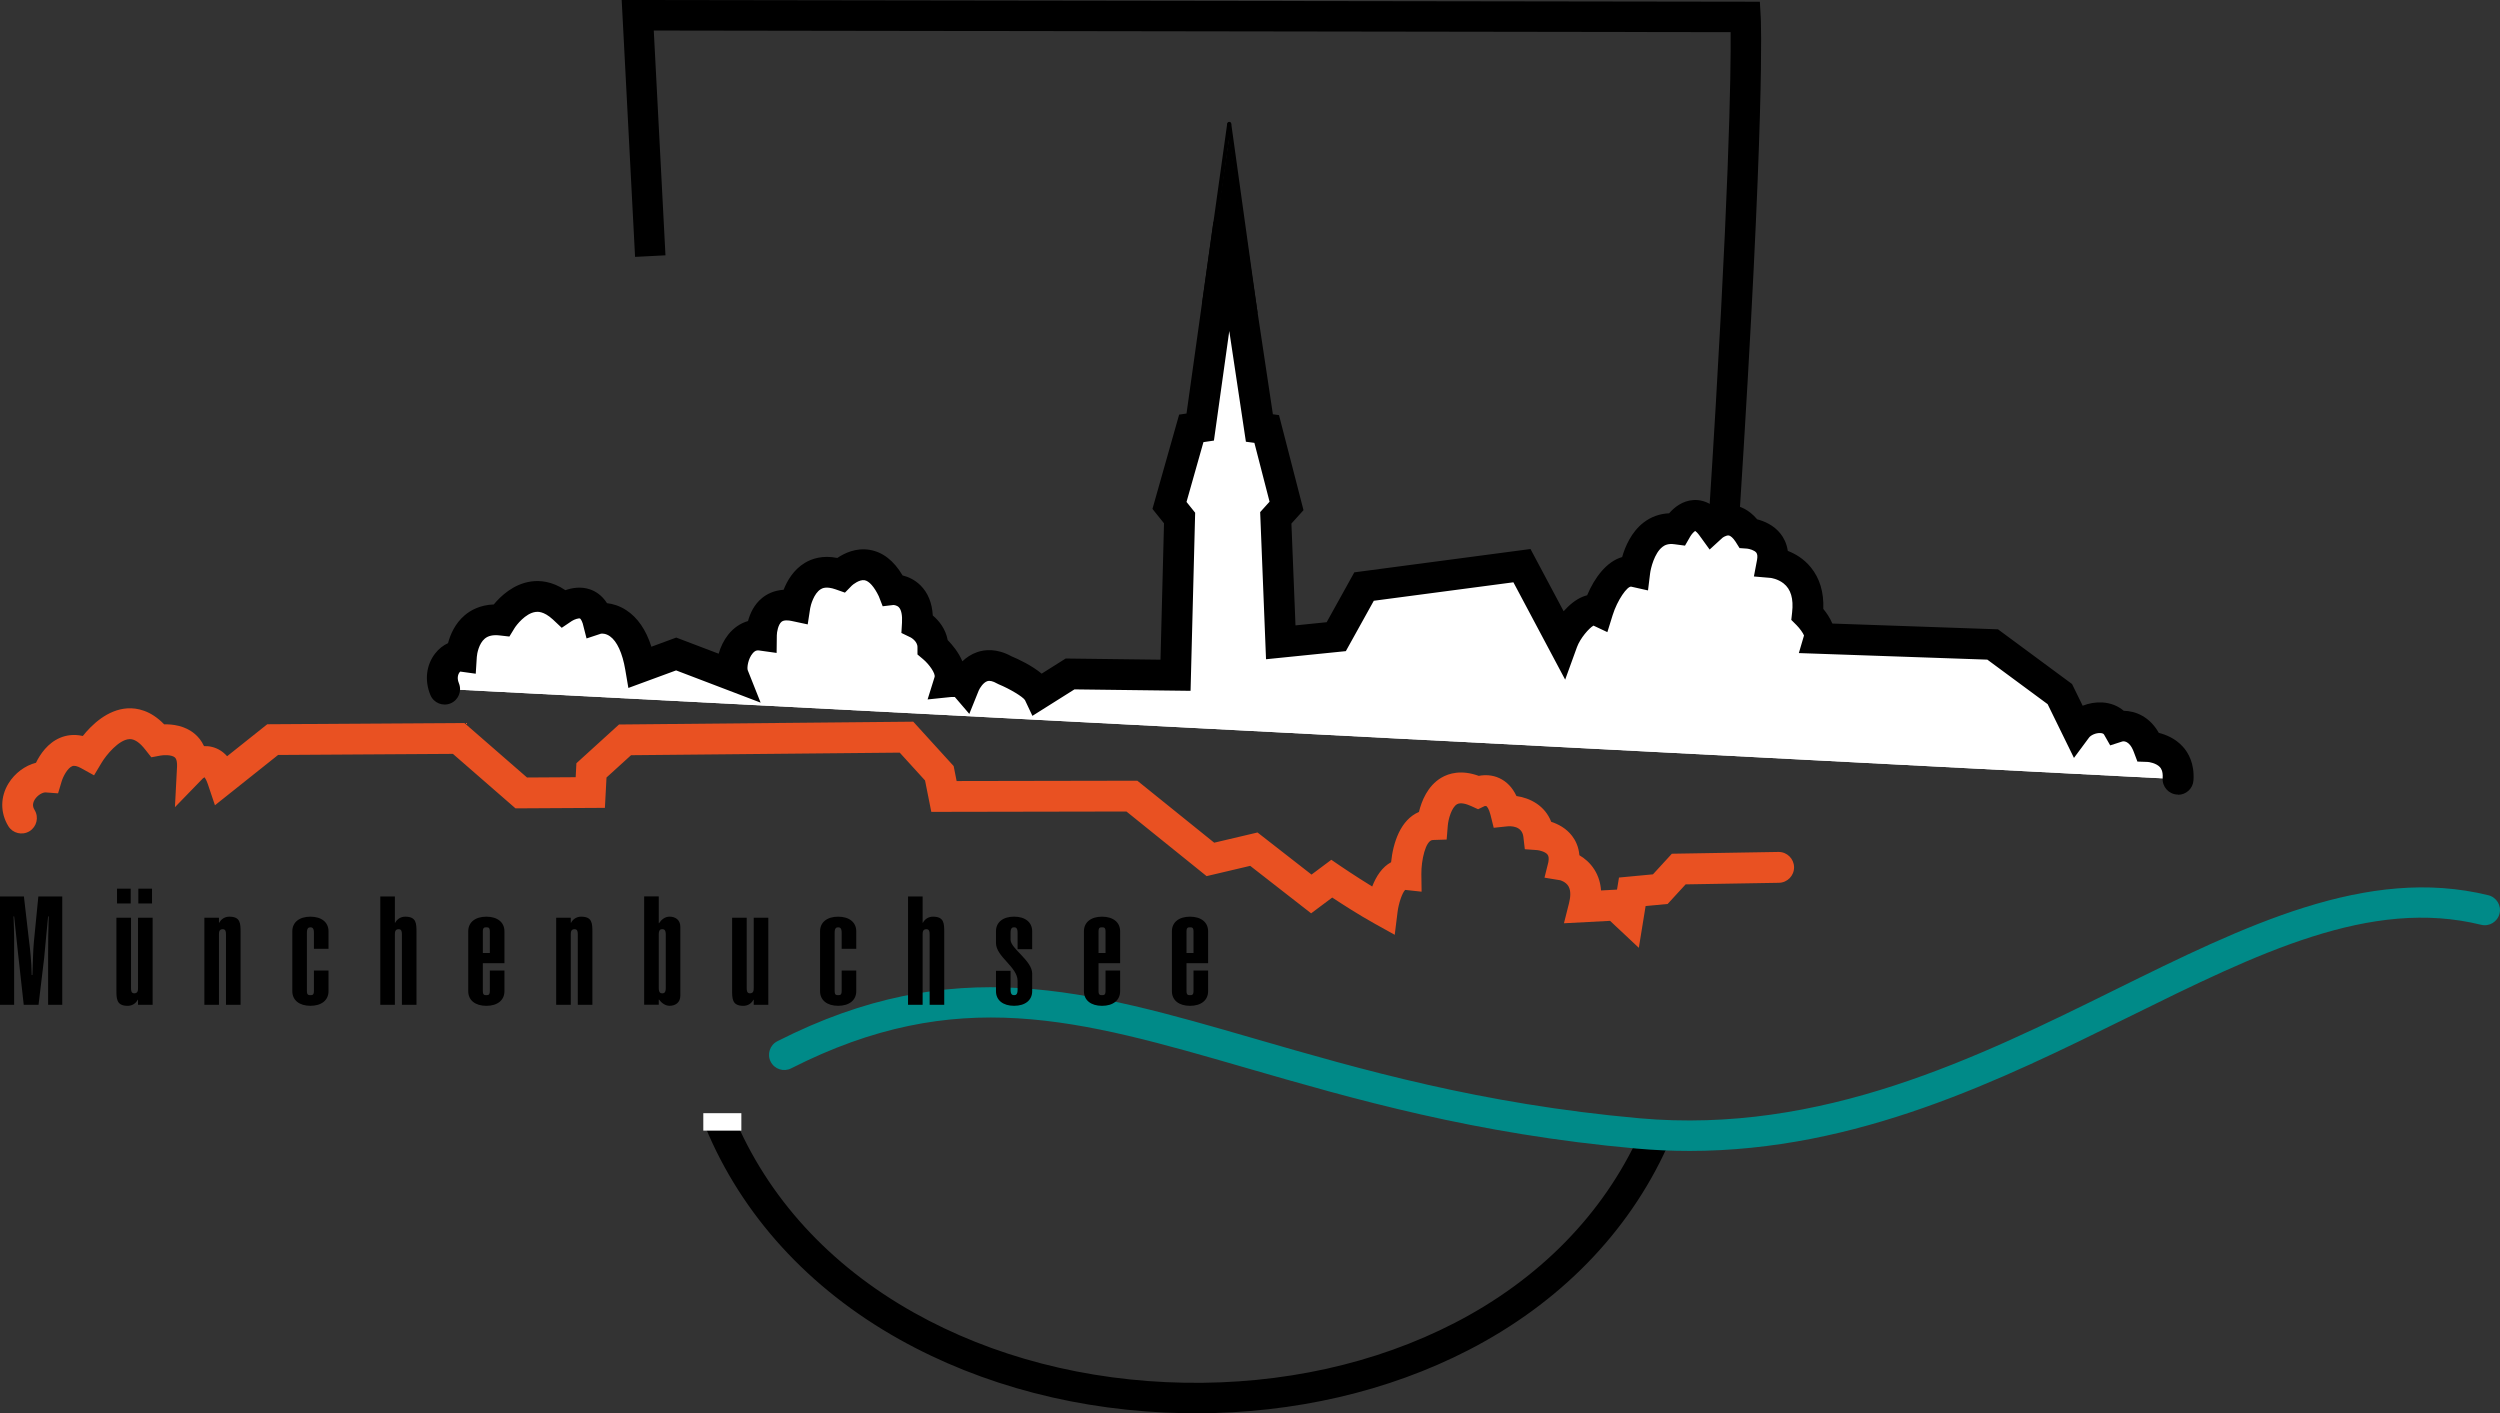
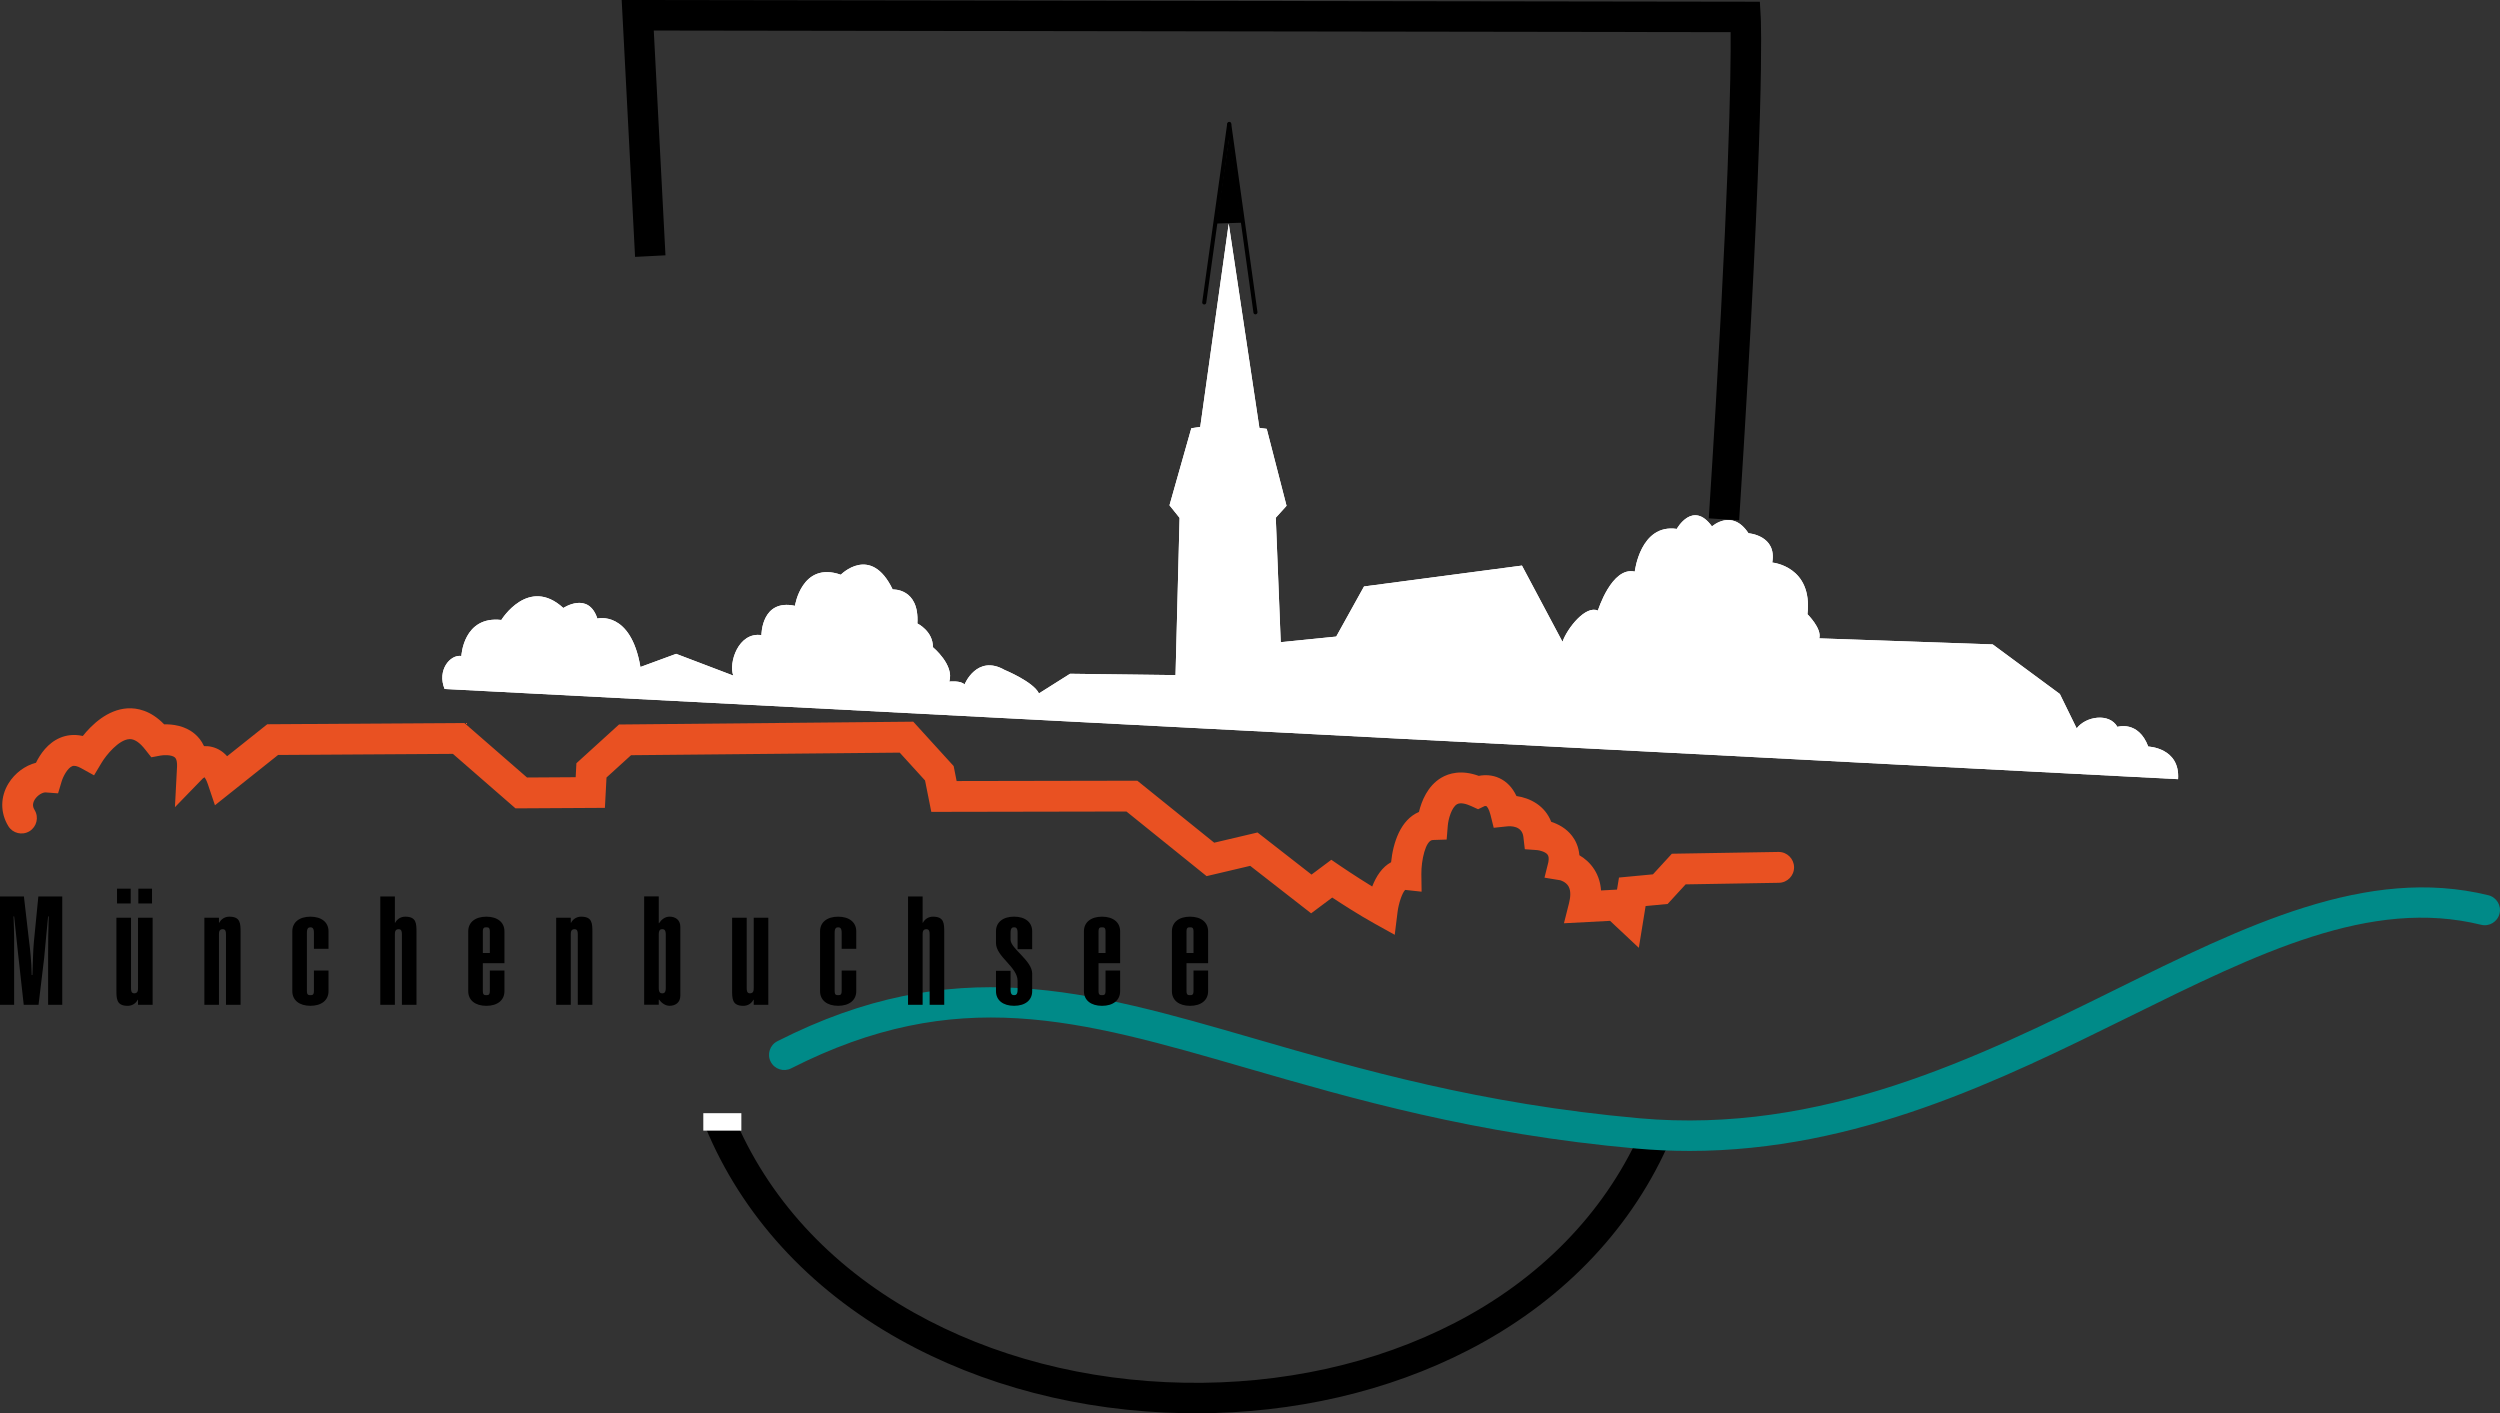
<svg xmlns="http://www.w3.org/2000/svg" id="Layer_1" viewBox="0 0 827.2 467.62">
  <rect x="0" y="0" width="827.2" height="467.62" fill="#333333" stroke="none" />
  <path d="M582.57,5.31l-.27-4.74L205.7,0l.28,5.31s1.76,33.82,4.15,79.69l10.06-.52c-1.82-35.11-3.28-63.15-3.87-74.38l356.31,.54c.11,12.71-.37,54.1-7.23,160.87l10.05,.65c8.73-135.82,7.2-165.64,7.13-166.84Z" />
  <path d="M395.62,467.62c-1.29,0-2.58-.01-3.88-.03-34.2-.6-66.82-9.08-94.33-24.52-29.84-16.75-51.98-41.02-64.03-70.2l9.31-3.84c11.17,27.07,31.8,49.63,59.65,65.26,26.06,14.63,57.04,22.66,89.58,23.23,32.28,.57,63.18-6.27,89.38-19.78,28.02-14.44,49.18-36.05,61.2-62.48l9.17,4.17c-12.96,28.51-35.7,51.78-65.75,67.27-26.62,13.72-57.77,20.93-90.29,20.93Z" />
  <path d="M720.68,257.81c.7-10.41-9.87-10.79-9.87-10.79-3.29-8.74-10.2-6.51-10.2-6.51-2.72-4.77-10.54-3.46-13.48,.5l-5.57-11.38-22.22-16.41-57.38-2c.94-3.21-3.91-7.99-3.91-7.99,1.81-15.91-11.65-17.09-11.65-17.09,1.61-9.01-7.87-9.7-7.87-9.7-5.44-8.31-12.07-2.25-12.07-2.25-6.36-8.78-11.65,.82-11.65,.82-12.08-1.78-13.9,14.12-13.9,14.12-7.64-1.75-12.2,12.91-12.2,12.91-3.96-1.86-10,5.59-11.72,10.31l-13.41-25.21-52.25,6.91-9.2,16.58-18.36,1.86-1.64-41.19,3.56-3.94-6.56-25.46-2.42-.32-10.15-67.59-9.43,67.27-2.95,.44-7.22,25.49,3.34,4.16-1.34,52.03-34.89-.44-10.31,6.5c-1.81-3.84-11.36-7.77-11.36-7.77-9.2-5.25-13.26,4.82-13.26,4.82-1.21-1.39-5.04-.96-5.04-.96,1.73-5.49-5.42-11.38-5.42-11.38,.05-5.35-5.14-7.85-5.14-7.85,.7-11.78-8.17-11.25-8.17-11.25-7.22-15.05-17.17-4.88-17.17-4.88-12.91-4.55-15.17,10.29-15.17,10.29-11.16-2.38-11.09,9.7-11.09,9.7-7.65-1.14-10.94,9.25-9.3,13.39l-18.92-7.2-11.82,4.35c-3.21-18.85-14.25-16.03-14.25-16.03-2.99-9.06-11.26-3.49-11.26-3.49-11.58-10.62-20.51,3.96-20.51,3.96-12.6-1.44-13.23,11.92-13.23,11.92-3.76-.55-8.09,4.77-5.54,10.91" style="fill:#fff;" />
  <g>
    <path d="M720.68,257.81c.7-10.41-9.87-10.79-9.87-10.79-3.29-8.74-10.2-6.51-10.2-6.51-2.72-4.77-10.54-3.46-13.48,.5l-5.57-11.38-22.22-16.41-57.38-2c.94-3.21-3.91-7.99-3.91-7.99,1.81-15.91-11.65-17.09-11.65-17.09,1.61-9.01-7.87-9.7-7.87-9.7-5.44-8.31-12.07-2.25-12.07-2.25-6.36-8.78-11.65,.82-11.65,.82-12.08-1.78-13.9,14.12-13.9,14.12-7.64-1.75-12.2,12.91-12.2,12.91-3.96-1.86-10,5.59-11.72,10.31l-13.41-25.21-52.25,6.91-9.2,16.58-18.36,1.86-1.64-41.19,3.56-3.94-6.56-25.46-2.42-.32-10.15-67.59-9.43,67.27-2.95,.44-7.22,25.49,3.34,4.16-1.34,52.03-34.89-.44-10.31,6.5c-1.81-3.84-11.36-7.77-11.36-7.77-9.2-5.25-13.26,4.82-13.26,4.82-1.21-1.39-5.04-.96-5.04-.96,1.73-5.49-5.42-11.38-5.42-11.38,.05-5.35-5.14-7.85-5.14-7.85,.7-11.78-8.17-11.25-8.17-11.25-7.22-15.05-17.17-4.88-17.17-4.88-12.91-4.55-15.17,10.29-15.17,10.29-11.16-2.38-11.09,9.7-11.09,9.7-7.65-1.14-10.94,9.25-9.3,13.39l-18.92-7.2-11.82,4.35c-3.21-18.85-14.25-16.03-14.25-16.03-2.99-9.06-11.26-3.49-11.26-3.49-11.58-10.62-20.51,3.96-20.51,3.96-12.6-1.44-13.23,11.92-13.23,11.92-3.76-.55-8.09,4.77-5.54,10.91" style="fill:#fff;" />
-     <path d="M720.68,262.91c-.12,0-.23,0-.35-.01-2.81-.19-4.94-2.62-4.75-5.44,.17-2.43-.64-3.32-.9-3.62-1.22-1.35-3.64-1.72-4.06-1.73l-3.39-.12-1.2-3.18c-1.53-4.07-3.63-3.53-3.86-3.45l-3.95,1.27-2.05-3.6c-.2-.35-.75-.45-1.18-.47-1.52-.1-3.18,.7-3.77,1.49l-4.99,6.73-8.71-17.79-19.95-14.73-62.37-2.17,1.71-5.82c-.3-.8-1.43-2.38-2.47-3.42l-1.74-1.74,.27-2.46c.52-4.56-.41-7.71-2.83-9.62-1.94-1.53-4.23-1.81-4.25-1.81l-5.56-.48,1.04-5.49c.2-1.11,.12-1.9-.23-2.37-.64-.85-2.36-1.28-3.04-1.35l-2.52-.18-1.32-2.11c-.81-1.23-1.63-1.98-2.28-2.06-.84-.1-1.98,.69-2.08,.79l-4.22,3.86-3.35-4.63c-.69-.96-1.19-1.36-1.43-1.52-.47,.29-1.23,1.13-1.64,1.85l-1.73,3.01-3.46-.46c-2.15-.31-3.29,.33-3.97,.85-2.73,2.08-3.92,7.19-4.12,8.82l-.69,5.61-5.52-1.24c-1.29-.3-4.63,4.42-6.19,9.45l-1.74,5.59-4.59-2.16c-1.49,.84-4.4,4.2-5.46,7.1l-3.91,10.78-17.13-32.21-46.19,6.11-9.25,16.67-26.41,2.68-1.94-48.68,3.11-3.45-5.02-19.47-2.81-.37-5.5-36.64-5.08,36.26-3.47,.51-5.6,19.79,2.86,3.57-1.52,58.93-38.42-.48-13.91,8.76-2.46-5.21c-.69-1.1-4.94-3.68-8.69-5.23l-.59-.29c-1.33-.76-2.4-1.01-3.2-.74-1.32,.44-2.47,2.27-2.82,3.08l-3.12,7.74-4.8-5.6c-.39-.02-.89-.02-1.27,.02l-7.73,.8,2.31-7.41c.37-1.16-1.79-4.23-3.81-5.92l-1.85-1.55v-2.42c.02-1.99-2.22-3.2-2.24-3.21l-3.08-1.49,.2-3.42c.14-2.42-.22-4.22-1.03-5.07-.62-.65-1.56-.75-1.81-.76l-3.55,.42-1.29-3.31c-1.5-3.13-3.22-5.07-4.72-5.31-1.71-.28-3.88,1.46-4.21,1.79l-2.27,2.32-3.07-1.08c-3.17-1.12-4.5-.32-4.93-.06-2.3,1.38-3.36,5.39-3.5,6.3l-.82,5.35-5.29-1.13c-1.09-.23-2.56-.38-3.35,.25-1.15,.92-1.57,3.46-1.58,4.47l-.07,5.85-5.78-.81c-.57-.08-1.25-.09-2.12,.92-1.56,1.81-1.93,4.76-1.67,5.57l4.28,10.77-27.97-10.67-15.79,5.81-1.03-6.05c-.93-5.48-2.73-9.41-5.07-11.05-1.37-.97-2.61-.91-2.96-.86l-4.78,1.58-1.26-4.95c-.41-1.25-.84-1.63-.91-1.65-.44-.16-1.83,.27-2.7,.83l-3.34,2.25-2.92-2.75c-3.12-2.86-5.13-2.58-5.79-2.49-3.3,.46-6.29,4.34-6.91,5.35l-1.7,2.78-3.23-.37c-2.16-.25-3.76,.1-4.91,1.06-1.96,1.64-2.57,4.94-2.64,6.07l-.35,5.54-5.12-.71c-.46,.38-1.33,1.76-.46,3.85,1.08,2.6-.15,5.59-2.75,6.67-2.6,1.08-5.59-.15-6.67-2.75-1.99-4.79-1.4-9.94,1.58-13.77,1.2-1.53,2.66-2.69,4.25-3.4,.74-2.8,2.29-6.48,5.52-9.23,1.92-1.63,5.04-3.41,9.62-3.58,2.27-2.75,6.52-6.78,12.35-7.6,2.82-.4,6.89-.12,11.34,2.88,2.19-.77,5.14-1.29,8.14-.27,1.74,.6,3.92,1.87,5.64,4.57,1.85,.21,4.08,.83,6.35,2.31,3.76,2.44,6.55,6.5,8.33,12.1l8.22-3.03,14.04,5.34c.64-2.28,1.71-4.49,3.16-6.31,1.78-2.25,4.05-3.78,6.55-4.5,.67-2.5,2-5.47,4.67-7.64,1.51-1.23,3.83-2.49,7.11-2.71,1.16-2.96,3.28-6.65,7.05-8.91,2.26-1.36,5.84-2.6,10.72-1.61,2.36-1.6,6.17-3.43,10.67-2.69,4.35,.72,8.01,3.56,10.92,8.47,1.81,.45,4.02,1.38,5.95,3.31,2.45,2.45,3.81,5.79,4.05,9.95,2.13,1.78,4.26,4.51,4.93,8.14,1.49,1.51,3.6,4,4.85,7.02,1.28-1.22,2.89-2.34,4.87-3.03,2.5-.87,6.48-1.32,11.33,1.34,2.41,1.01,6.75,3.04,10.04,5.77l7.95-5.01,31.37,.39,1.16-45.13-3.82-4.76,8.83-31.2,2.44-.36,8.9-63.49,10.1-.05,9.58,63.79,2.02,.27,8.11,31.45-4,4.44,1.35,33.69,10.31-1.05,9.15-16.5,58.3-7.72,10.96,20.59c1.82-2.05,3.97-3.84,6.28-4.79,.52-.21,1.02-.38,1.5-.5,2.44-5.78,6.4-11.16,11.58-12.64,1-3.49,3.05-8.31,7.12-11.44,2.44-1.88,5.32-2.91,8.43-3.04,1.68-1.94,4.38-4.15,8.04-4.38,1.89-.12,4.43,.29,7.07,2.39,1.63-.62,3.63-1.03,5.85-.75,2.23,.28,5.32,1.36,8.17,4.74,2.25,.57,5.49,1.88,7.77,4.81,.98,1.26,2,3.11,2.36,5.63,2.39,.92,5.26,2.55,7.61,5.43,2.96,3.62,4.35,8.25,4.14,13.77,1.03,1.25,2.21,2.94,2.99,4.84l54.81,1.91,24.5,18.1,3.52,7.18c2.05-.81,4.3-1.21,6.5-1.08,2.75,.16,5.2,1.14,7.09,2.76,3.9,.06,8.58,1.93,11.6,7.3,2.36,.59,5.51,1.86,7.97,4.59,1.81,2,3.88,5.57,3.5,11.14-.18,2.69-2.42,4.76-5.09,4.76ZM151.9,222.1s.02,0,.02,0h-.02Zm445.07-11.62h0s0,0,0,0Zm-36.25-34.92h0Z" />
  </g>
  <path d="M398.45,100.74s-.06,0-.09,0c-.37-.05-.62-.39-.57-.76l8.27-59.08c.05-.37,.39-.62,.76-.57,.37,.05,.62,.39,.57,.76l-8.27,59.08c-.05,.34-.33,.58-.66,.58Z" />
  <path d="M415.4,104.02c-.33,0-.62-.24-.66-.58l-8.66-62.18c-.05-.37,.21-.71,.57-.76,.37-.05,.71,.21,.76,.57l8.66,62.18c.05,.37-.21,.71-.57,.76-.03,0-.06,0-.09,0Z" />
  <polygon points="402.56 73.96 406.77 44.94 410.87 73.69 402.56 73.96" />
  <path d="M559.03,380.82c-5.75,0-11.57-.25-17.5-.78-53.56-4.79-93.7-16.42-129.12-26.67-55.61-16.11-95.78-27.74-150.64,.13-2.48,1.26-5.51,.27-6.77-2.21-1.26-2.48-.27-5.51,2.21-6.77,58.4-29.68,102.36-16.95,158-.83,34.98,10.13,74.62,21.61,127.21,26.32,60.35,5.4,111.9-20.05,157.39-42.5,42.91-21.18,83.43-41.18,123.55-31.29,2.7,.67,4.35,3.39,3.68,6.09-.67,2.7-3.39,4.35-6.09,3.68-36.55-9.01-73.69,9.32-116.69,30.55-42.3,20.87-89.72,44.27-145.24,44.28Z" style="fill:#008a88;" />
  <path d="M542.26,313.62l-9.52-8.93-15.26,.8,1.69-6.71c.42-1.67,.73-3.99-.21-5.55-.91-1.51-2.73-1.98-2.75-1.98l-5.17-.85,1.27-5.09c.22-1.17,.14-2.01-.24-2.52-.71-.95-2.62-1.42-3.38-1.5l-4.16-.3-.48-4.13c-.47-3.66-4.25-3.55-5.4-3.43l-4.41,.47-1.07-4.3c-.52-2.07-1.19-2.79-1.39-2.88-.12-.06-.54,0-.55,0l-2.16,1.04-2.18-1c-1.51-.69-3.56-1.37-4.8-.65-1.77,1.04-2.87,4.86-3.05,7.12l-.37,4.56-4.58,.15c-2.4,.07-3.85,6.76-3.79,11.33l.08,5.77-5.44-.59c-.95,.92-2.16,4.39-2.52,7.34l-.93,7.52-6.62-3.68c-5.14-2.86-10.72-6.44-14.06-8.65l-6.98,5.22-20.16-15.71-14.43,3.4-26.52-21.38-64.57,.12-2.07-10.39-8.38-9.21-88.9,.85-8.12,7.38-.53,10.04-29.58,.17-20.71-18.03-57.85,.36-20.89,16.64-2.32-6.89c-.45-1.34-.87-2.04-1.12-2.37-.19,.1-.4,.24-.54,.36l-9.26,9.54,.7-13.48c.04-1.04-.06-2.41-.73-2.99-1.02-.88-3.56-.84-4.7-.62l-3.08,.58-1.95-2.47c-1.88-2.44-3.68-3.65-5.33-3.54-3.51,.2-7.67,5.3-9.13,7.74l-2.54,4.24-4.32-2.39c-1.25-.7-2.24-.91-2.93-.63-1.52,.62-2.97,3.36-3.47,5.02l-1.19,3.96-4.13-.31c-.85-.06-2.62,.8-3.59,2.38-.97,1.57-.49,2.72-.04,3.45,1.47,2.4,.71,5.54-1.69,7.01-2.4,1.47-5.55,.71-7.01-1.69-2.69-4.41-2.67-9.69,.06-14.12,2.12-3.44,5.51-5.92,9.1-6.84,1.36-2.8,3.88-6.57,8.05-8.29,1.78-.74,4.33-1.28,7.44-.57,2.91-3.64,8.13-8.74,14.77-9.14,3.16-.19,7.67,.65,12.15,5.29,2.81-.06,6.9,.42,10.13,3.16,1.06,.9,2.21,2.2,3.06,4.05,.84-.04,1.72,.03,2.64,.26,1.92,.47,3.59,1.5,5,3.08l13.28-10.58,65.24-.41,20.71,18.03,16.1-.1,.24-4.62,14.1-12.82,97.36-.93,13.37,14.69,.98,4.95,59.79-.11,25.44,20.51,14.33-3.38,17.87,13.93,6.55-4.9,3.01,2.06c.07,.04,4.96,3.38,10.52,6.79,1.33-3.49,3.38-6.51,6.25-8.04,.64-6.4,3.09-14.04,9.21-16.63,.86-3.55,2.84-8.62,7.39-11.32,2.52-1.49,6.64-2.71,12.41-.62,2.02-.4,4.49-.34,6.83,.76,2.44,1.14,4.33,3.13,5.64,5.91,4.5,.66,9.39,3.12,11.5,8.53,2.21,.72,4.92,2.08,6.89,4.65,1.07,1.4,2.19,3.5,2.43,6.41,1.68,.98,3.54,2.49,4.97,4.76,1.29,2.05,2.02,4.35,2.19,6.89l5.29-.28,.65-3.99,11.24-1.06,6.26-6.82,35.24-.59s.06,0,.09,0c2.78,0,5.05,2.23,5.1,5.02,.05,2.82-2.2,5.14-5.02,5.19l-30.86,.52-5.95,6.48-7.29,.69-2.25,13.85Z" style="fill:#e95122;" />
  <g>
    <path d="M7.85,332.46l-1.91-17.27c-.4-3.68-.91-8.91-1.26-11.98h-.2c.05,2.17,.2,4.83,.2,7v22.26H0v-35.85H7.91l1.71,14.8c.3,2.22,.81,6.65,.86,11.18h.25c.15-3.73,.2-8.26,.5-11.13l1.46-14.85h7.91v35.85h-4.68v-16.52c0-4.23,.05-8.21,.2-12.74h-.2c-.3,2.67-1.11,11.88-1.31,13.8l-1.86,15.46H7.85Z" />
    <path d="M50.5,332.46h-4.83v-1.66h-.1c-.7,1.36-2.01,2.01-3.32,2.01-3.83,0-3.73-2.47-3.73-5.49v-23.67h4.83v23.26c0,.81,.05,1.76,1.06,1.76,1.21,0,1.26-.96,1.26-1.76v-23.26h4.83v28.8h0Zm-11.78-33.53v-4.88h4.53v4.88h-4.53Zm7.05,0v-4.88h4.53v4.88h-4.53Z" />
    <path d="M67.62,303.66h4.83v1.66h.1c.7-1.36,2.01-2.01,3.32-2.01,3.68,0,3.73,2.17,3.73,5.19v23.97h-4.83v-23.26c0-.81-.05-1.76-1.06-1.76-1.21,0-1.26,.96-1.26,1.76v23.26h-4.83v-28.8Z" />
    <path d="M96.72,308.14c0-2.97,2.32-4.83,5.99-4.83s5.99,1.86,5.99,4.83v5.79h-4.83v-5.34c0-1.51-.55-1.76-1.16-1.76s-1.16,.25-1.16,1.76v19.28c0,1.31,.45,1.41,1.16,1.41s1.16-.1,1.16-1.41v-6.75h4.83v6.85c0,2.97-2.32,4.83-5.99,4.83s-5.99-1.86-5.99-4.83c0,0,0-19.84,0-19.84Z" />
    <path d="M130.66,305.32h.1c.7-1.36,2.01-2.01,3.32-2.01,3.68,0,3.73,2.17,3.73,5.19v23.97h-4.83v-23.26c0-.81-.05-1.76-1.06-1.76-1.21,0-1.26,.96-1.26,1.76v23.26h-4.83v-35.85h4.83s0,8.71,0,8.71Z" />
    <path d="M166.91,321.13v6.85c0,2.97-2.32,4.83-5.99,4.83s-5.99-1.86-5.99-4.83v-19.84c0-2.97,2.32-4.83,5.99-4.83s5.99,1.86,5.99,4.83v10.57h-7.15v9.16c0,1.31,.45,1.41,1.16,1.41s1.16-.1,1.16-1.41v-6.75h4.83Zm-4.83-12.89c0-1.31-.45-1.41-1.16-1.41s-1.16,.1-1.16,1.41v7.1h2.32s0-7.1,0-7.1Z" />
    <path d="M184.03,303.66h4.83v1.66h.1c.7-1.36,2.01-2.01,3.32-2.01,3.68,0,3.73,2.17,3.73,5.19v23.97h-4.83v-23.26c0-.81-.05-1.76-1.06-1.76-1.21,0-1.26,.96-1.26,1.76v23.26h-4.83s0-28.8,0-28.8Z" />
    <path d="M213.14,296.61h4.83v8.86h.1c.7-1.11,1.91-2.17,3.47-2.17,1.86,0,3.57,1.01,3.57,3.37v22.76c0,2.37-1.71,3.37-3.57,3.37-1.46,0-2.72-1.01-3.47-2.06h-.1v1.71h-4.83v-35.85Zm7.15,12.59c0-1.51-.55-1.76-1.16-1.76s-1.16,.25-1.16,1.76v17.72c0,1.51,.55,1.76,1.16,1.76s1.16-.25,1.16-1.76v-17.72Z" />
    <path d="M254.22,332.46h-4.83v-1.66h-.1c-.7,1.36-2.01,2.01-3.32,2.01-3.83,0-3.73-2.47-3.73-5.49v-23.67h4.83v23.26c0,.81,.05,1.76,1.06,1.76,1.21,0,1.26-.96,1.26-1.76v-23.26h4.83v28.8h0Z" />
    <path d="M271.34,308.14c0-2.97,2.32-4.83,5.99-4.83s5.99,1.86,5.99,4.83v5.79h-4.83v-5.34c0-1.51-.55-1.76-1.16-1.76s-1.16,.25-1.16,1.76v19.28c0,1.31,.45,1.41,1.16,1.41s1.16-.1,1.16-1.41v-6.75h4.83v6.85c0,2.97-2.32,4.83-5.99,4.83s-5.99-1.86-5.99-4.83v-19.84Z" />
    <path d="M305.28,305.32h.1c.7-1.36,2.01-2.01,3.32-2.01,3.68,0,3.73,2.17,3.73,5.19v23.97h-4.83v-23.26c0-.81-.05-1.76-1.06-1.76-1.21,0-1.26,.96-1.26,1.76v23.26h-4.83v-35.85h4.83v8.71h0Z" />
    <path d="M334.38,321.23v6.29c0,1.51,.55,1.76,1.16,1.76s1.16-.25,1.16-1.76v-2.97c0-4.63-7.15-7.96-7.15-12.54v-3.88c0-2.97,2.32-4.83,5.99-4.83s5.99,1.86,5.99,4.83v5.94h-4.83v-5.49c0-1.51-.55-1.76-1.16-1.76s-1.16,.25-1.16,1.76v2.37c0,2.92,7.15,6.9,7.15,11.18v5.84c0,2.97-2.32,4.83-5.99,4.83s-5.99-1.86-5.99-4.83v-6.75h4.83Z" />
    <path d="M370.63,321.13v6.85c0,2.97-2.32,4.83-5.99,4.83s-5.99-1.86-5.99-4.83v-19.84c0-2.97,2.32-4.83,5.99-4.83s5.99,1.86,5.99,4.83v10.57h-7.15v9.16c0,1.31,.45,1.41,1.16,1.41s1.16-.1,1.16-1.41v-6.75h4.83Zm-4.83-12.89c0-1.31-.45-1.41-1.16-1.41s-1.16,.1-1.16,1.41v7.1h2.32v-7.1Z" />
    <path d="M399.74,321.13v6.85c0,2.97-2.32,4.83-5.99,4.83s-5.99-1.86-5.99-4.83v-19.84c0-2.97,2.32-4.83,5.99-4.83s5.99,1.86,5.99,4.83v10.57h-7.15v9.16c0,1.31,.45,1.41,1.16,1.41s1.16-.1,1.16-1.41v-6.75h4.83Zm-4.83-12.89c0-1.31-.45-1.41-1.16-1.41s-1.16,.1-1.16,1.41v7.1h2.32v-7.1Z" />
  </g>
  <rect x="232.71" y="368.33" width="12.59" height="5.77" style="fill:#fff;" />
</svg>